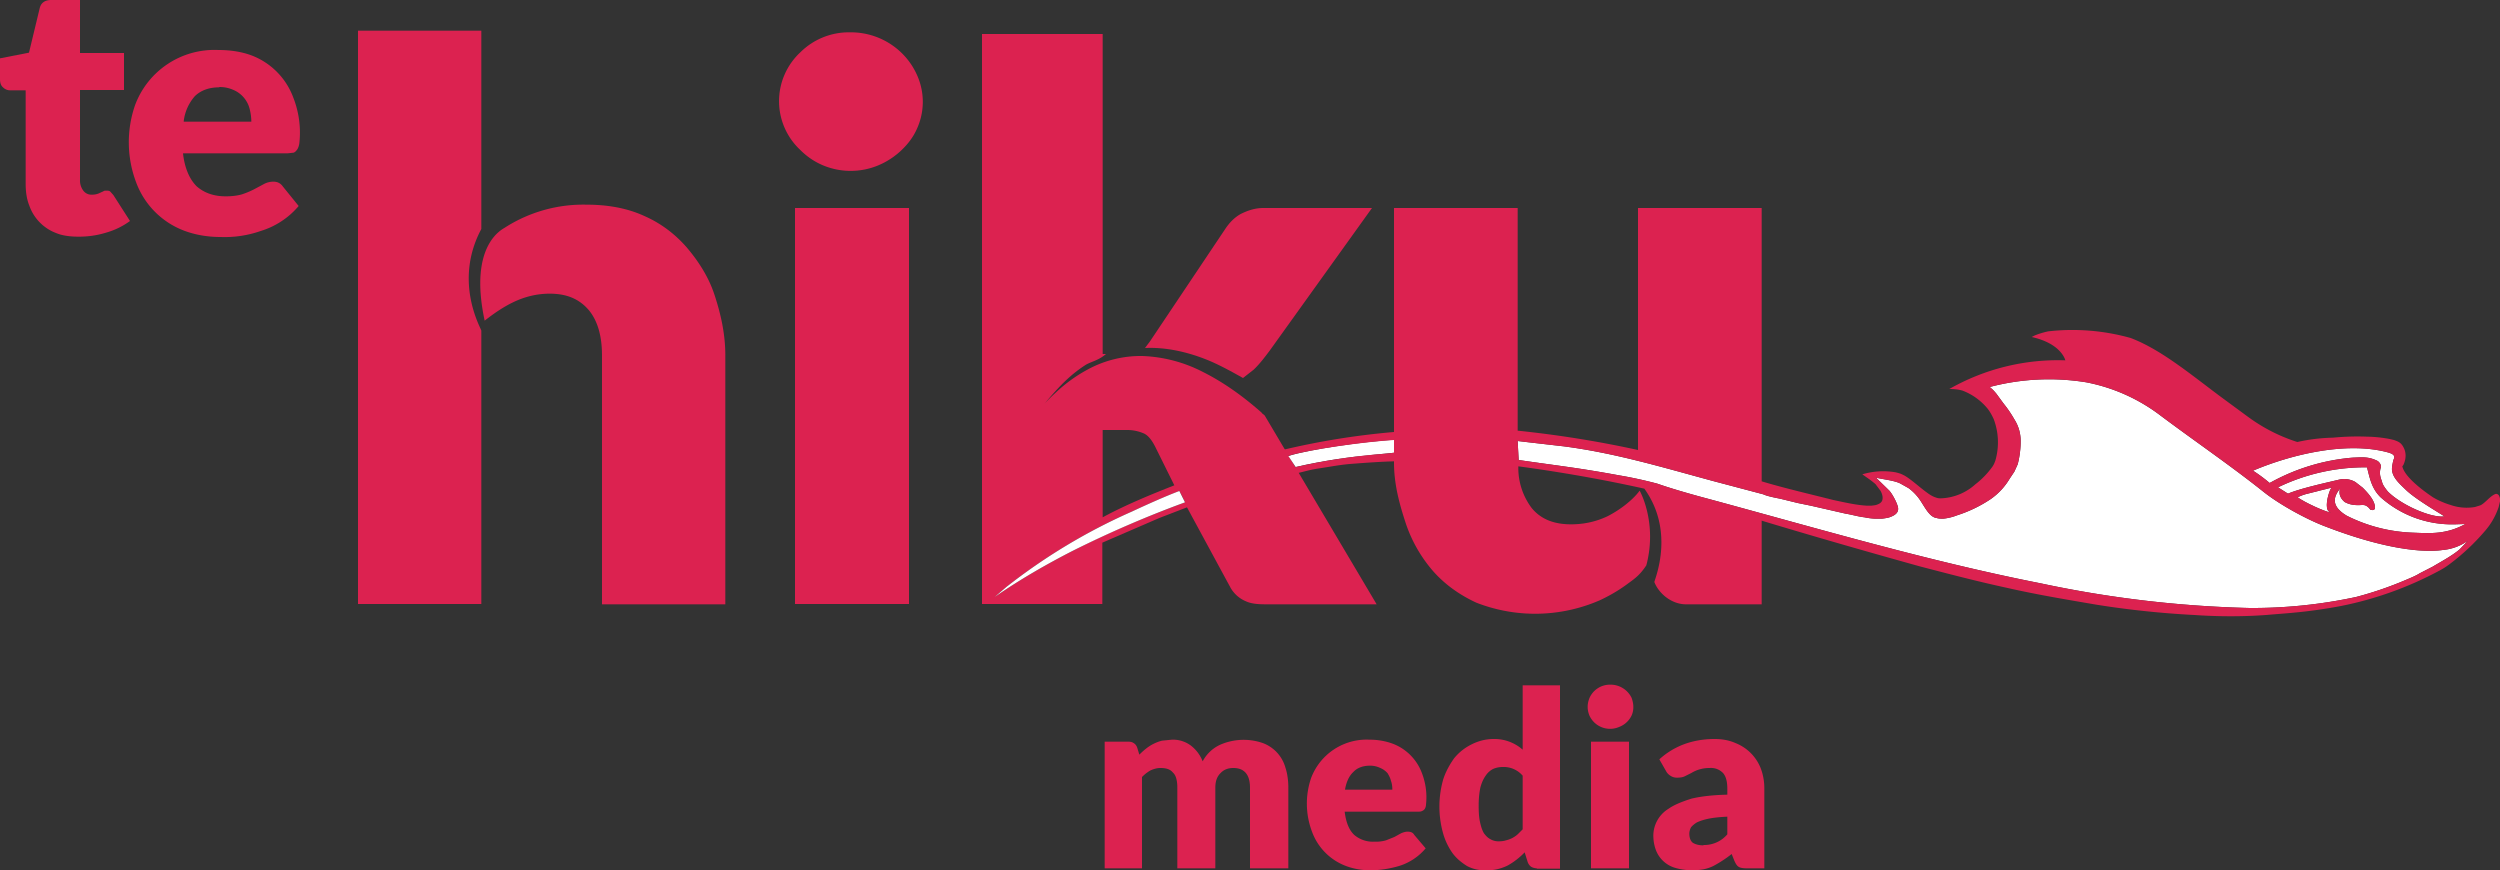
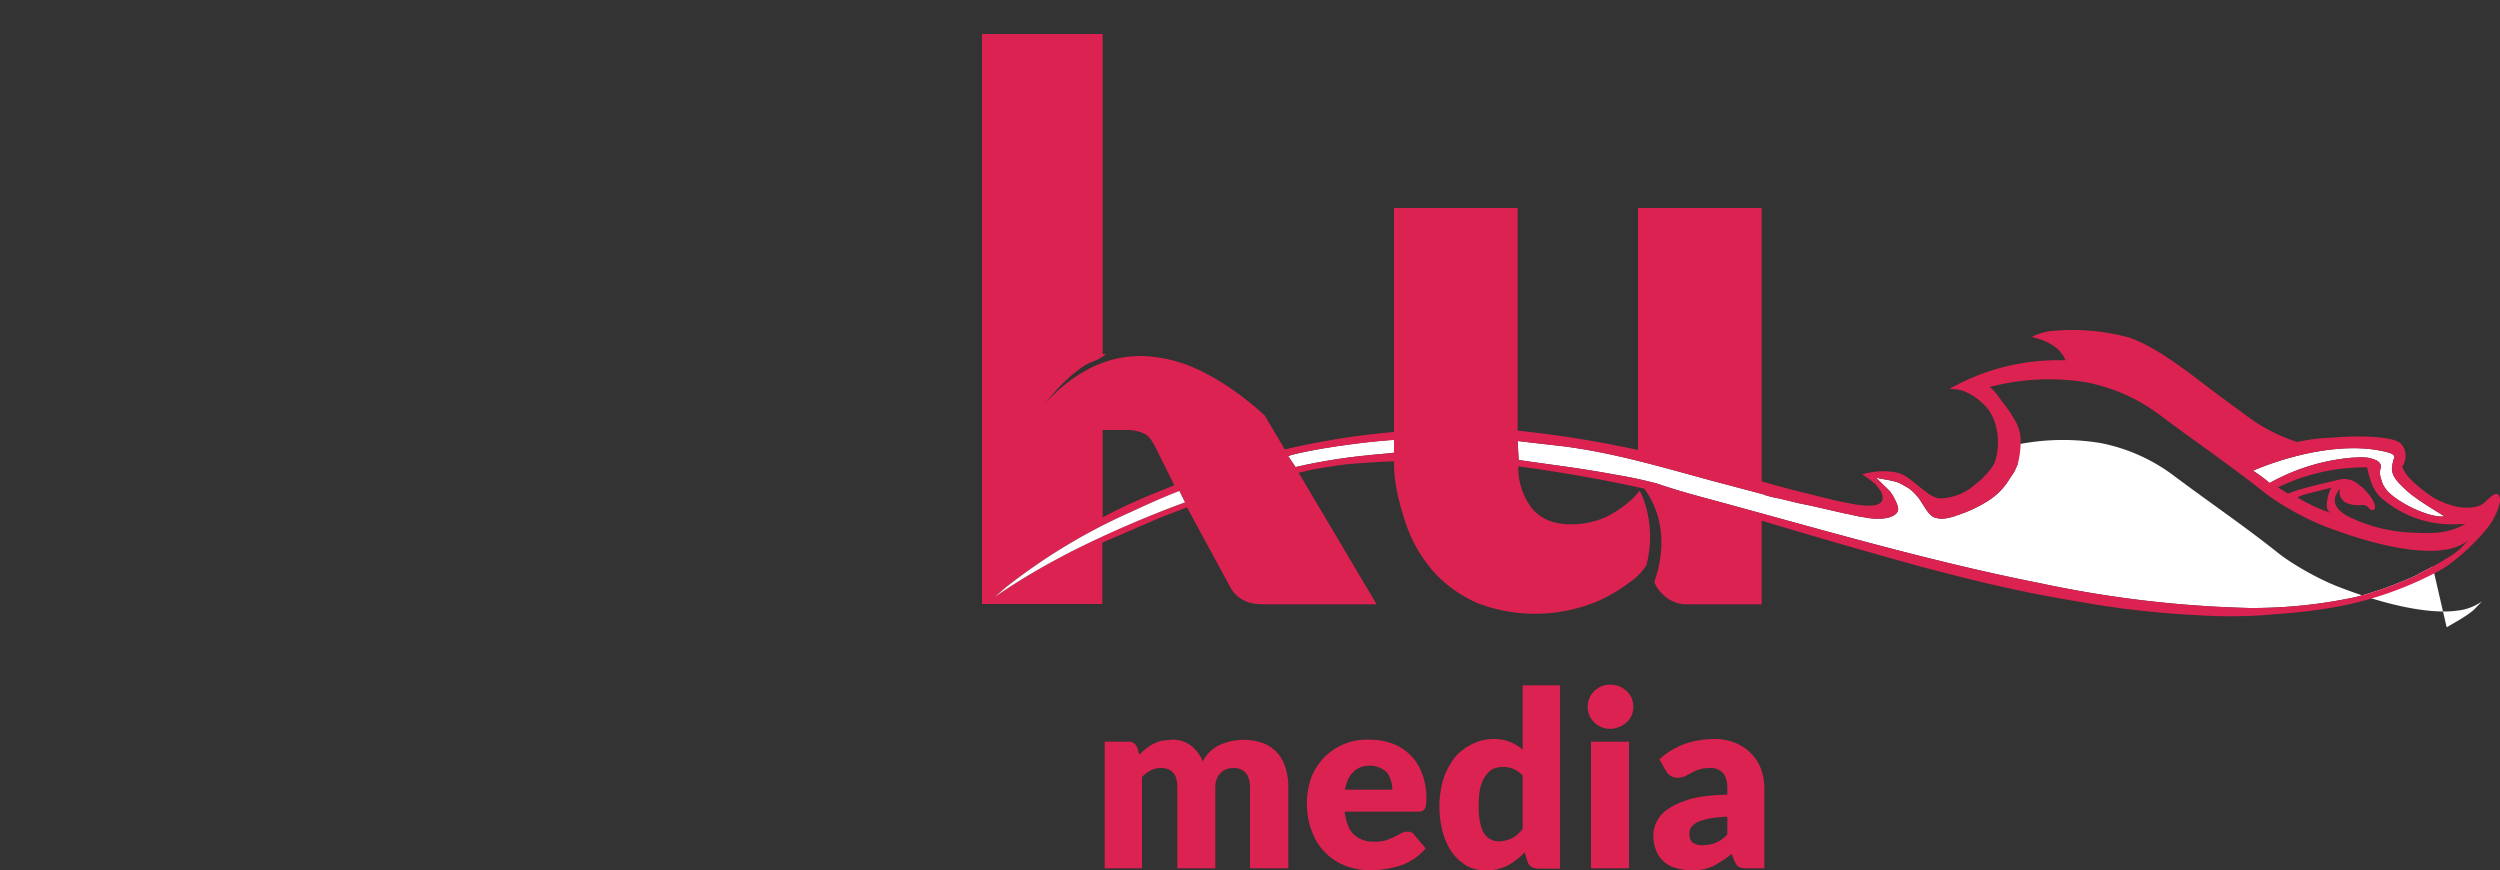
<svg xmlns="http://www.w3.org/2000/svg" version="1.2" baseProfile="tiny" xml:space="preserve" viewBox="0 0 750 261.1">
  <rect x="0" y="0" width="750" height="261.1" fill="#333333" stroke="none" />
  <g id="Logo">
-     <path fill="#DC2250" d="M23.6 71c-2.6 0-4.9-.3-6.8-1.1a13.6 13.6 0 0 1-8-8.2c-.8-2-1.1-4.2-1.1-6.6v-28H3a3 3 0 0 1-2.1-.9c-.6-.5-.9-1.3-.9-2.4v-6.3l8.7-1.7 3.2-13.3C12.3.8 13.5 0 15.4 0H24v15.9h13.2V27H24v27a5 5 0 0 0 1 3.2 3 3 0 0 0 2.6 1.2 5.1 5.1 0 0 0 2.5-.6l.9-.4c.2-.2.5-.2.9-.2.5 0 .9 0 1.2.3l.9 1 5 7.8a22.5 22.5 0 0 1-7.2 3.5c-2.6.8-5.3 1.2-8.1 1.2z" />
-     <path fill="#DC2250" d="M65.5 15c3.6 0 6.9.5 9.9 1.6A21.5 21.5 0 0 1 88 29.3 28.8 28.8 0 0 1 89.8 43c-.1.7-.3 1.3-.6 1.8-.3.4-.6.8-1.1 1l-1.8.2H54.9c.5 4.5 2 7.8 4.1 9.9 2.3 2 5.2 3 8.7 3 1.9 0 3.5-.2 4.9-.6a25 25 0 0 0 3.6-1.5l3-1.6a6 6 0 0 1 2.8-.7c1.3 0 2.2.5 2.9 1.5l4.7 5.8a24.1 24.1 0 0 1-11.4 7.5 32.6 32.6 0 0 1-12 1.8c-3.8 0-7.4-.6-10.7-1.8a24.6 24.6 0 0 1-14.7-14.7 34 34 0 0 1-.3-23 25.4 25.4 0 0 1 25-16.6zm.3 11.2c-3.1 0-5.5.9-7.3 2.6a13.8 13.8 0 0 0-3.4 7.7h20.3c0-1.3-.2-2.6-.5-3.8a8.4 8.4 0 0 0-4.6-5.6c-1.3-.6-2.7-1-4.5-1zM238.5 62.4h34.2v118.8h-34.2zM206 74.2c-3.5-4-7.7-7.2-12.7-9.4-5-2.3-10.8-3.4-17.3-3.4a43.5 43.5 0 0 0-24.4 6.8c-.4.4-11.2 4.7-6.2 28 2.8-2.2 5.6-4.1 8.5-5.5 3.5-1.7 7.2-2.6 11-2.6 5.3 0 9 1.7 11.8 5 2.6 3.2 3.9 7.7 3.9 13.5v74.7h37v-74.7c0-6.5-1.4-12.5-3.2-18-1.8-5.6-5-10.4-8.4-14.4zM362.5 108.1c3.6 1.5 7 3.4 10.4 5.3l3.2-2.5c1.7-1.6 3.3-3.7 4.8-5.7l30.7-42.8H379c-2.7 0-5 .9-6.8 1.8-1.8 1-3.4 2.6-4.7 4.6L345 102.4l-1.5 2c6.3-.3 12.9 1.2 19 3.7z" />
-     <path fill="#DC2250" d="M144.4 68.6V9.2h-37v172h37V99.2c0-.6-8.5-14.6 0-30.5zM270.4 15.8A21.8 21.8 0 0 0 255 9.7a20.6 20.6 0 0 0-14.9 6 20 20 0 0 0 0 29.3c2 2 4.2 3.5 6.8 4.6a21.5 21.5 0 0 0 16.6 0 23 23 0 0 0 6.9-4.5c2-1.9 3.6-4 4.7-6.5a19.5 19.5 0 0 0 0-16.1 21.5 21.5 0 0 0-4.7-6.7z" />
    <g fill="#DC2250">
      <path d="M331.4 260.5v-38h7c.7 0 1.3.1 1.8.5.5.3.8.8 1 1.4l.6 2a21 21 0 0 1 2-1.8 12.8 12.8 0 0 1 4.8-2.4l3-.3a9 9 0 0 1 5.7 1.8 11 11 0 0 1 3.5 4.7 11.2 11.2 0 0 1 5.3-5 17.6 17.6 0 0 1 12.7-.5 11 11 0 0 1 6.8 7.3c.6 1.8.9 3.9.9 6.1v24.2H375v-24.2c0-3.9-1.7-5.9-5-5.9-1.6 0-2.9.5-3.9 1.6-1 1-1.5 2.4-1.5 4.3v24.2h-11.4v-24.2c0-2.1-.4-3.7-1.3-4.5-.8-1-2-1.4-3.8-1.4-1 0-2 .3-2.9.7-.9.5-1.7 1.1-2.6 2v27.4h-11.3zM410.8 221.9c2.5 0 4.8.4 7 1.2a15 15 0 0 1 8.8 8.9 20.1 20.1 0 0 1 1.2 9.4c0 .5-.2 1-.4 1.3-.2.3-.5.5-.8.6-.3.2-.8.2-1.3.2h-21.9c.4 3.2 1.3 5.5 2.9 7a8.6 8.6 0 0 0 6 2 11 11 0 0 0 3.5-.4l2.5-1 2-1.1c.7-.3 1.3-.5 2-.5 1 0 1.6.3 2 1l3.4 4a16.9 16.9 0 0 1-8 5.3 31.5 31.5 0 0 1-8.4 1.3c-2.6 0-5.1-.4-7.5-1.3a17.3 17.3 0 0 1-10.2-10.3 23.8 23.8 0 0 1-.3-16 17.8 17.8 0 0 1 17.5-11.6zm.2 7.8c-2.2 0-3.9.7-5 1.9-1.3 1.2-2.1 3-2.5 5.3h14.2c0-.9-.1-1.8-.4-2.6-.2-.9-.6-1.6-1-2.3a5.9 5.9 0 0 0-2.2-1.6c-.8-.4-1.9-.7-3-.7zM461.1 260.5c-.7 0-1.3-.2-1.8-.5-.4-.3-.8-.8-1-1.4l-.9-2.9a21.7 21.7 0 0 1-5 3.9 14 14 0 0 1-6.8 1.5c-2 0-3.8-.4-5.5-1.3-1.6-1-3.1-2.2-4.3-3.8a19.3 19.3 0 0 1-2.9-6.1 29.7 29.7 0 0 1 .1-16.2c.8-2.4 2-4.5 3.3-6.3 1.5-1.8 3.2-3.1 5.2-4.1s4.2-1.6 6.6-1.6a12.8 12.8 0 0 1 8.7 3.2v-19.3H468v55h-7zm-11.5-8.1c.8 0 1.6-.1 2.2-.3a8 8 0 0 0 3.5-1.8l1.5-1.5v-16.1a7.5 7.5 0 0 0-6-2.6c-1 0-2 .2-2.9.6a6 6 0 0 0-2.2 2c-.7 1-1.2 2.1-1.6 3.6-.3 1.5-.5 3.2-.5 5.3 0 2 .1 3.7.4 5 .3 1.4.7 2.6 1.2 3.4.6.8 1.2 1.4 2 1.8.7.4 1.5.6 2.4.6zM490 212a6 6 0 0 1-.5 2.6 6.8 6.8 0 0 1-3.8 3.5 6.8 6.8 0 0 1-8.9-3.5c-.3-.8-.5-1.6-.5-2.5 0-1 .2-1.8.5-2.6a6.7 6.7 0 0 1 6.2-4.1 7 7 0 0 1 6.5 4c.3.9.5 1.7.5 2.7zm-1.3 10.5v38h-11.4v-38h11.4zM524.1 260.5c-1 0-1.9-.1-2.4-.4-.6-.3-1-1-1.4-1.9l-.8-2a36.2 36.2 0 0 1-5.5 3.6c-1 .5-2 .8-3 1a18.7 18.7 0 0 1-8.3-.4 8.8 8.8 0 0 1-5.9-5.3c-.5-1.3-.8-2.8-.8-4.5a9.5 9.5 0 0 1 4.6-8c1.7-1.2 4-2.1 6.8-3 2.9-.7 6.5-1.1 10.8-1.2v-1.7c0-2.2-.4-3.8-1.3-4.8a5 5 0 0 0-4-1.5 10.4 10.4 0 0 0-5.5 1.5l-2 1c-.6.3-1.4.4-2.3.4-.8 0-1.4-.2-2-.6-.5-.3-1-.8-1.3-1.4l-2-3.5a23 23 0 0 1 7.6-4.6c2.8-1 5.8-1.5 9-1.5 2.3 0 4.4.4 6.2 1.2a13.4 13.4 0 0 1 7.7 7.8 17 17 0 0 1 1 6v23.8h-5.2zm-13-7a9.1 9.1 0 0 0 7.1-3.2V245c-2.2.1-4.1.3-5.6.6s-2.6.7-3.5 1.1c-.8.5-1.4 1-1.8 1.5-.3.6-.5 1.2-.5 1.9 0 1.3.4 2.2 1 2.7.8.5 1.8.8 3.2.8z" />
    </g>
    <path fill="#DC2250" d="M379.5 124.8c-.3-.5-.7-.5-1-1-5.1-4.5-11-8.9-17.6-12.2a42.9 42.9 0 0 0-18.3-4.8 33.3 33.3 0 0 0-16.2 4 45 45 0 0 0-9.7 7c-2.2 2-3.3 3.3-3.3 3.3s1-1.3 3-3.5 5-5.4 9.4-8.2c1.8-1 3.8-1.3 6-3.2h-1v-96h-36.2v171h36.1v-18.4l17.1-7.4 8.3-3.2 13 24a9.5 9.5 0 0 0 4.7 4.2c2 .9 4.4.9 7 .9H413l-33.5-56.5zm-48.8 4.2h7.5c2.2 0 4 .6 5.1 1.1 1.2.6 2.3 2 3.3 4l5.7 11.5c-6.9 2.7-14.9 6-21.5 9.6V129zm-8.8 36.2c-7.8 4-15.7 8.5-23.5 13.9l3.5-3a175.6 175.6 0 0 1 37.6-22.6c4.3-2 9.8-4.5 14.3-6.2a36 36 0 0 1 1.7 3.4c-10.8 4-22.9 9-33.6 14.5z" />
    <g id="White_WHAI" fill="#FFF">
      <path id="white_2_" d="M386.5 136.8c6.3-2 22.4-4.3 32-4.9v3.9l-6.2.6c-7.6.7-15.4 1.8-23.6 3.7l-2.2-3.3z" />
-       <path d="M355.5 150.7a327 327 0 0 0-33.6 14.5c-7.8 4-15.7 8.5-23.5 13.9l3.5-3a175.6 175.6 0 0 1 37.6-22.6c4.3-2 9.8-4.5 14.3-6.2l1.7 3.4zM729.8 170l-3.9 2c-1.1.7-2.3 1.2-4.2 2a107 107 0 0 1-14.9 5.1 148 148 0 0 1-31.9 3.3 338 338 0 0 1-62.7-7.4c-33.5-6.6-66.3-16.3-99.9-25.4-6.4-1.7-11.7-3.3-15.1-4.5a126 126 0 0 0-11.5-2.5c-12.5-2.3-17.8-2.8-30.1-4.6l-.3-5.7 2.5.3 11.3 1.3c15.4 2 29.3 6.2 44.8 10.4l15.1 4c1 .5 3.4 1 5 1.3l5.3 1.3 3.9.8 10.5 2.4c1.9.3 3.8.9 5.7 1.1.8.2 2.4.4 3.3.4h1.9s1.7-.2 2.2-.4c2.4-.8 2.8-1.9 2.6-3-.3-1.4-1.7-4-2.6-5l-4-3.9c2 .5 5.3.8 7.2 1.7l2.5 1.4c.9.6 2 1.7 2.5 2.3 2 2.2 3.4 6.4 6 6.7.6.2 1.3.2 2 .2a15.8 15.8 0 0 0 4.1-1 40.2 40.2 0 0 0 10-4.8 19.7 19.7 0 0 0 5.8-6.2l1.4-2.1 1-2.2a23.2 23.2 0 0 0 .5-2.3 27.5 27.5 0 0 0 .4-4.6 12 12 0 0 0-1.9-6.6 34.8 34.8 0 0 0-3.2-4.7l-2.2-3c-1-1.2-1.3-1.4-2-2a69.8 69.8 0 0 1 29-1.4 53.5 53.5 0 0 1 22.3 10c10.3 7.7 21 15 30.8 22.8 5 4 13.2 8.4 18.5 10.4 23.8 9.2 34.4 7.2 35.3 7.1a15.4 15.4 0 0 0 7.6-2.8l-2.5 2.6c-2.2 1.9-5.6 3.7-8.1 5.2z" />
-       <path d="m736.5 157.3 3.1-.1c-5.8 3.2-10.7 2.8-15.7 2.6a47.6 47.6 0 0 1-19.9-5.1c-.8-.5-1.6-1-2.5-2-1.7-2-1.2-4 .5-6.1-.4 1.5 0 2.8 1.4 4 1.8 1 3.5 1 5.2.9.7 0 1.2 0 2.1.9l.4.5c.4.1 1.3.4 1.4-.6 0-1.9-1.7-4-3.7-6l-2.2-1.7a6.6 6.6 0 0 0-4.9-.7c-3.7.9-11.6 2.6-15.3 4.2l-3-1.9a60.1 60.1 0 0 1 26.7-6c.8 3 1.3 6.3 4.1 9a32.2 32.2 0 0 0 22.2 8.1z" />
-       <path d="m698.7 153.5.6.3c-2.2-.4-8.1-3.2-10-4.6.7-.4 2-.9 3.4-1.2l6.7-1.7-.4.8c-.7 1.7-1.6 5.4-.3 6.4z" />
+       <path d="M355.5 150.7a327 327 0 0 0-33.6 14.5c-7.8 4-15.7 8.5-23.5 13.9l3.5-3a175.6 175.6 0 0 1 37.6-22.6c4.3-2 9.8-4.5 14.3-6.2l1.7 3.4zM729.8 170l-3.9 2c-1.1.7-2.3 1.2-4.2 2a107 107 0 0 1-14.9 5.1 148 148 0 0 1-31.9 3.3 338 338 0 0 1-62.7-7.4c-33.5-6.6-66.3-16.3-99.9-25.4-6.4-1.7-11.7-3.3-15.1-4.5a126 126 0 0 0-11.5-2.5c-12.5-2.3-17.8-2.8-30.1-4.6l-.3-5.7 2.5.3 11.3 1.3c15.4 2 29.3 6.2 44.8 10.4l15.1 4c1 .5 3.4 1 5 1.3l5.3 1.3 3.9.8 10.5 2.4c1.9.3 3.8.9 5.7 1.1.8.2 2.4.4 3.3.4h1.9s1.7-.2 2.2-.4c2.4-.8 2.8-1.9 2.6-3-.3-1.4-1.7-4-2.6-5l-4-3.9c2 .5 5.3.8 7.2 1.7l2.5 1.4c.9.6 2 1.7 2.5 2.3 2 2.2 3.4 6.4 6 6.7.6.2 1.3.2 2 .2a15.8 15.8 0 0 0 4.1-1 40.2 40.2 0 0 0 10-4.8 19.7 19.7 0 0 0 5.8-6.2l1.4-2.1 1-2.2l-2.2-3c-1-1.2-1.3-1.4-2-2a69.8 69.8 0 0 1 29-1.4 53.5 53.5 0 0 1 22.3 10c10.3 7.7 21 15 30.8 22.8 5 4 13.2 8.4 18.5 10.4 23.8 9.2 34.4 7.2 35.3 7.1a15.4 15.4 0 0 0 7.6-2.8l-2.5 2.6c-2.2 1.9-5.6 3.7-8.1 5.2z" />
      <path d="M716.3 135.7c.6.2 2.6.6 1.8 2.1-.2.6-.6 2.4-.5 3.2.2 2.2 2 3.9 4 5.8 2.8 2.8 9.6 6.7 11.7 8.1-3.8.6-13-3.4-17-7.5-.7-.9-1.5-1.9-1.7-2.9-.1-.5-1.1-2.2-.3-4.4 0-.5-.2-1.2-1-1.8-2.8-1.4-4.7-1.1-7.6-1a61.4 61.4 0 0 0-24.8 7.6 47.5 47.5 0 0 0-5-3.7c11.8-5 28.2-8.8 40.4-5.5z" />
    </g>
    <path id="whai" fill="#DC2250" d="M702.3 181.8a105.8 105.8 0 0 0 29.5-10.6c1.7-.9 2.6-1.6 3.4-2.2a65.3 65.3 0 0 0 10.2-9.6 21 21 0 0 0 4.2-7.3l.4-1.7a3 3 0 0 0-.2-1.5c-.3-.7-.8-.8-1.2-.7-1.8.8-3 2.7-4.5 3.4l-1.6.5a14.6 14.6 0 0 1-7.3-.6 24.3 24.3 0 0 1-5.3-2.3c-.7-.5-8.4-5.5-9.2-9.3l.3-.4c1-2.1.8-4 0-5.4-.8-1.5-1.8-1.7-2.8-2.1l-1.3-.3a39.3 39.3 0 0 0-6.8-.7 75.3 75.3 0 0 0-10.2.3 53.8 53.8 0 0 0-10.7 1.3c-5-1.6-10-4-15-7.7l-6.8-5c-9.4-6.9-18.7-14.9-28.2-18.5a64.6 64.6 0 0 0-24.7-2 24.8 24.8 0 0 0-4 1.2l-1 .5c9 2 10.1 7 10.1 7a65.8 65.8 0 0 0-34.8 8.6c1.3 0 2.7.1 4 .5a18 18 0 0 1 7.4 5.3c.8 1 1.4 2.1 1.9 3.2a19.7 19.7 0 0 1 .5 12.5c-.3.8-.5 1.4-1.4 2.5a25 25 0 0 1-4.6 4.6 16.3 16.3 0 0 1-10.3 4.2c-.6 0-.9 0-1.7-.3-.6-.2-1.4-.6-2.2-1.2-2.3-1.6-4.8-4-7-5.3-1-.5-1.1-.6-2.7-1a21.7 21.7 0 0 0-10 .6c1.4 1 2.8 1.9 4 3l1.5 2c.5 1 .8 2 .4 3-.4.7-1 .9-1.5 1.1-.5.2-1 .2-1.6.3H560c-3.3-.2-6.7-1-10-1.7-7.1-1.8-14.9-3.6-21.5-5.6v-82h-37.1V135a323.7 323.7 0 0 0-36.1-5.8V62.4h-37.1v67.2a227.2 227.2 0 0 0-33.9 5.5l3.3 7.2c2.2-.4 5-1.3 7.6-1.7 4.7-.7 6.8-1.2 11-1.5 3.9-.3 8.2-.6 12-.7v.4c0 6.6 1.7 12.6 3.5 18.1a42.2 42.2 0 0 0 8.2 14.4c3.5 4 8 7.2 13 9.5a48.5 48.5 0 0 0 37-.7c2.8-1.3 5.4-2.8 7.9-4.6 2.3-1.7 4-2.7 6.1-5.9 3.4-12.9-2-22.4-2-22.4-2.2 3-6.3 6-9.7 7.7-3.4 1.6-7 2.4-10.9 2.4-5.2 0-9.1-1.6-11.8-4.9a20 20 0 0 1-4-12.5c12.6 1.7 25.2 3.9 37.8 6.7 9 12.5 3.5 26.2 3 28 1.4 3.6 5.3 6.7 9.5 6.7h22.7v-25.1c15.2 4.6 31.6 9.3 47.4 13.7 8.8 2.3 17.6 4.6 26.4 6.5 8.8 2 17.8 3.5 26.6 5a277 277 0 0 0 29.4 3.1c7.2.5 14.8.5 21.5 0 5.7-.5 12.5-.8 22.5-2.7zm-284.1-46c-1.9.3-4 .4-6.1.6-7.6.7-15.4 1.9-23.7 3.8l-2.1-3.4c6.2-1.9 22.4-4.2 31.9-4.8v3.9zm318.3 21.5 3.1-.1c-5.8 3.2-10.7 2.8-15.7 2.6a47.6 47.6 0 0 1-19.9-5.1c-.8-.5-1.6-1-2.5-2-1.7-2-1.2-4 .5-6.1-.4 1.5 0 2.8 1.4 4 1.8 1 3.5 1 5.2.9.7 0 1.2 0 2.1.9l.4.5c.4.1 1.3.4 1.4-.6 0-1.9-1.7-4-3.7-6l-2.2-1.7a6.6 6.6 0 0 0-4.9-.7c-3.7.9-11.6 2.6-15.3 4.2l-3-1.9a60.1 60.1 0 0 1 26.7-6c.8 3 1.3 6.3 4.1 9a32.2 32.2 0 0 0 22.2 8.1zm-37.8-3.8.6.3c-2.2-.4-8.1-3.2-10-4.6.7-.4 2-.9 3.4-1.2l6.7-1.7-.4.8c-.7 1.7-1.6 5.4-.3 6.4zm17.6-17.8c.6.2 2.6.6 1.8 2.1-.2.6-.6 2.4-.5 3.2.2 2.2 2 3.9 4 5.8 2.8 2.8 9.6 6.7 11.7 8.1-3.8.6-13-3.4-17-7.5-.7-.9-1.5-1.9-1.7-2.9-.1-.5-1.1-2.2-.3-4.4 0-.5-.2-1.2-1-1.8-2.8-1.4-4.7-1.1-7.6-1a61.4 61.4 0 0 0-24.8 7.6 47.5 47.5 0 0 0-5-3.7c11.8-5 28.2-8.8 40.4-5.5zm13.5 34.3-3.9 2c-1.1.7-2.3 1.2-4.2 2a107 107 0 0 1-14.9 5.1 148 148 0 0 1-31.9 3.3 338 338 0 0 1-62.7-7.4c-33.5-6.6-66.3-16.3-99.9-25.4-6.4-1.7-11.7-3.3-15.1-4.5a126 126 0 0 0-11.5-2.5c-12.5-2.3-17.8-2.8-30.1-4.6l-.3-5.7 2.5.3 11.3 1.3c15.4 2 29.3 6.2 44.8 10.4l15.1 4c1 .5 3.4 1 5 1.3l5.3 1.3 3.9.8 10.5 2.4c1.9.3 3.8.9 5.7 1.1.8.2 2.4.4 3.3.4h1.9s1.7-.2 2.2-.4c2.4-.8 2.8-1.9 2.6-3-.3-1.4-1.7-4-2.6-5l-4-3.9c2 .5 5.3.8 7.2 1.7l2.5 1.4c.9.6 2 1.7 2.5 2.3 2 2.2 3.4 6.4 6 6.7.6.2 1.3.2 2 .2a15.8 15.8 0 0 0 4.1-1 40.2 40.2 0 0 0 10-4.8 19.7 19.7 0 0 0 5.8-6.2l1.4-2.1 1-2.2a23.2 23.2 0 0 0 .5-2.3 27.5 27.5 0 0 0 .4-4.6 12 12 0 0 0-1.9-6.6 34.8 34.8 0 0 0-3.2-4.7l-2.2-3c-1-1.2-1.3-1.4-2-2a69.8 69.8 0 0 1 29-1.4 53.5 53.5 0 0 1 22.3 10c10.3 7.7 21 15 30.8 22.8 5 4 13.2 8.4 18.5 10.4 23.8 9.2 34.4 7.2 35.3 7.1a15.4 15.4 0 0 0 7.6-2.8l-2.5 2.6c-2.2 1.9-5.6 3.7-8.1 5.2z" />
  </g>
</svg>